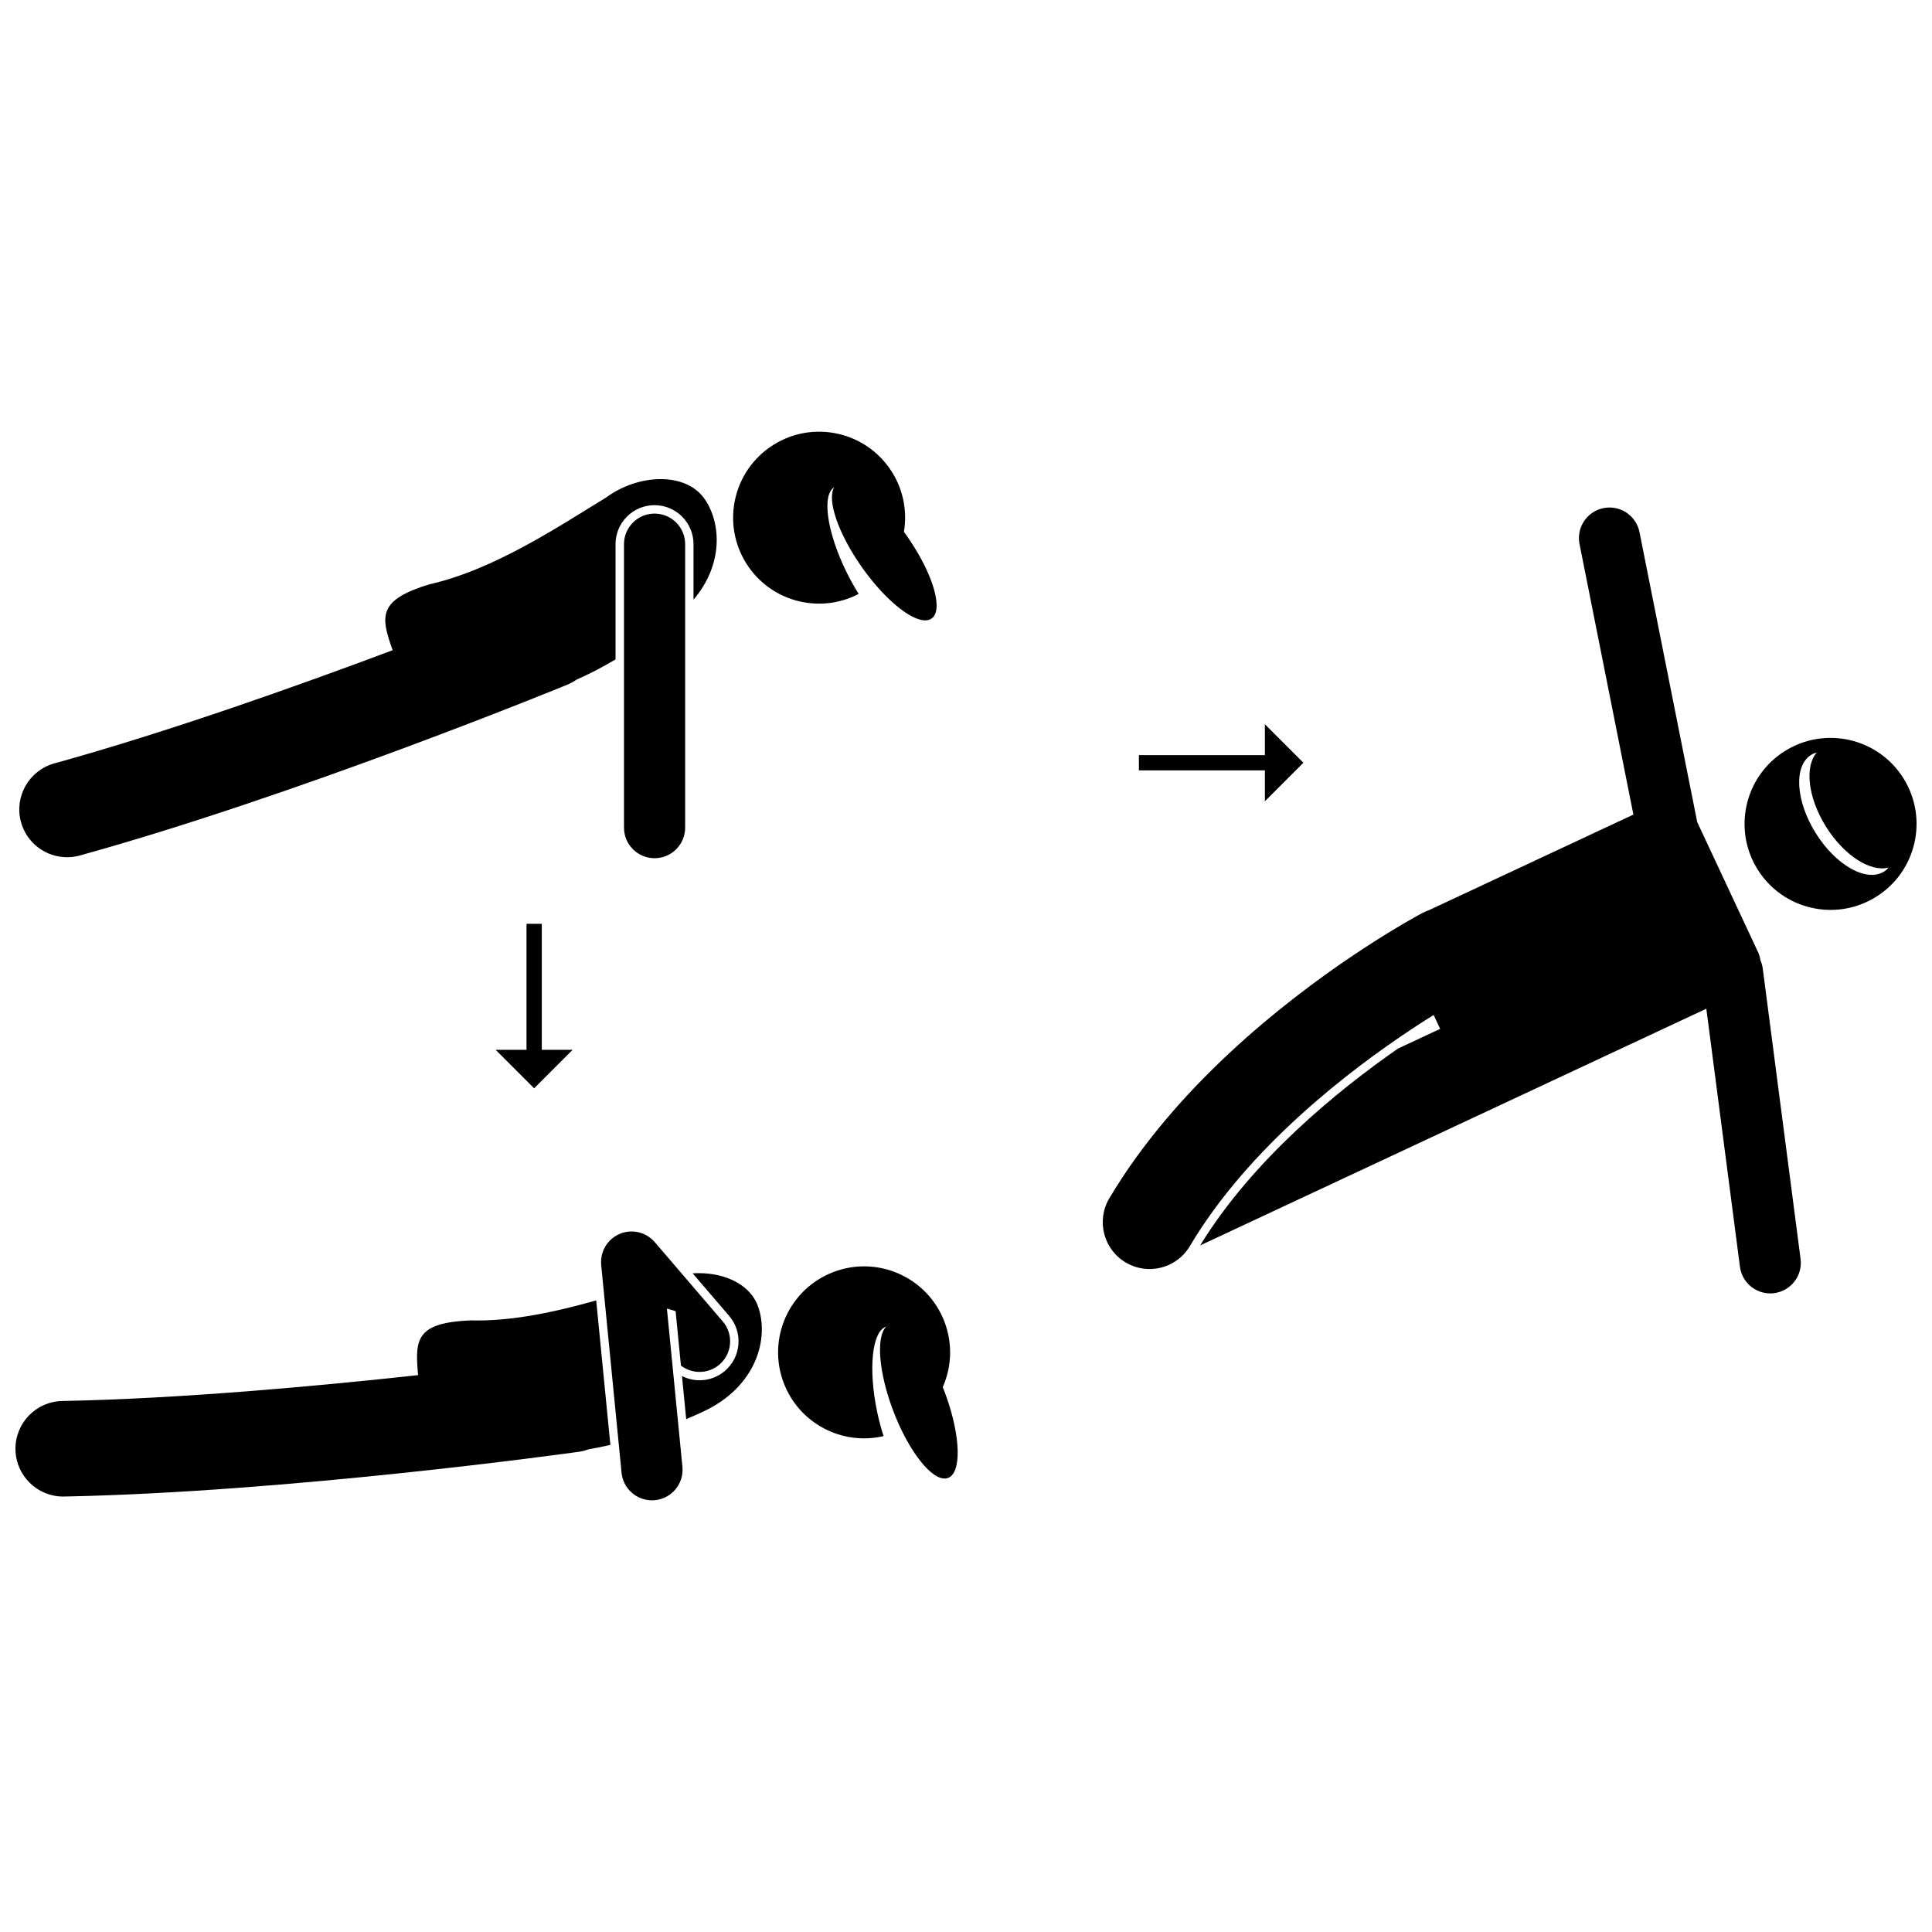
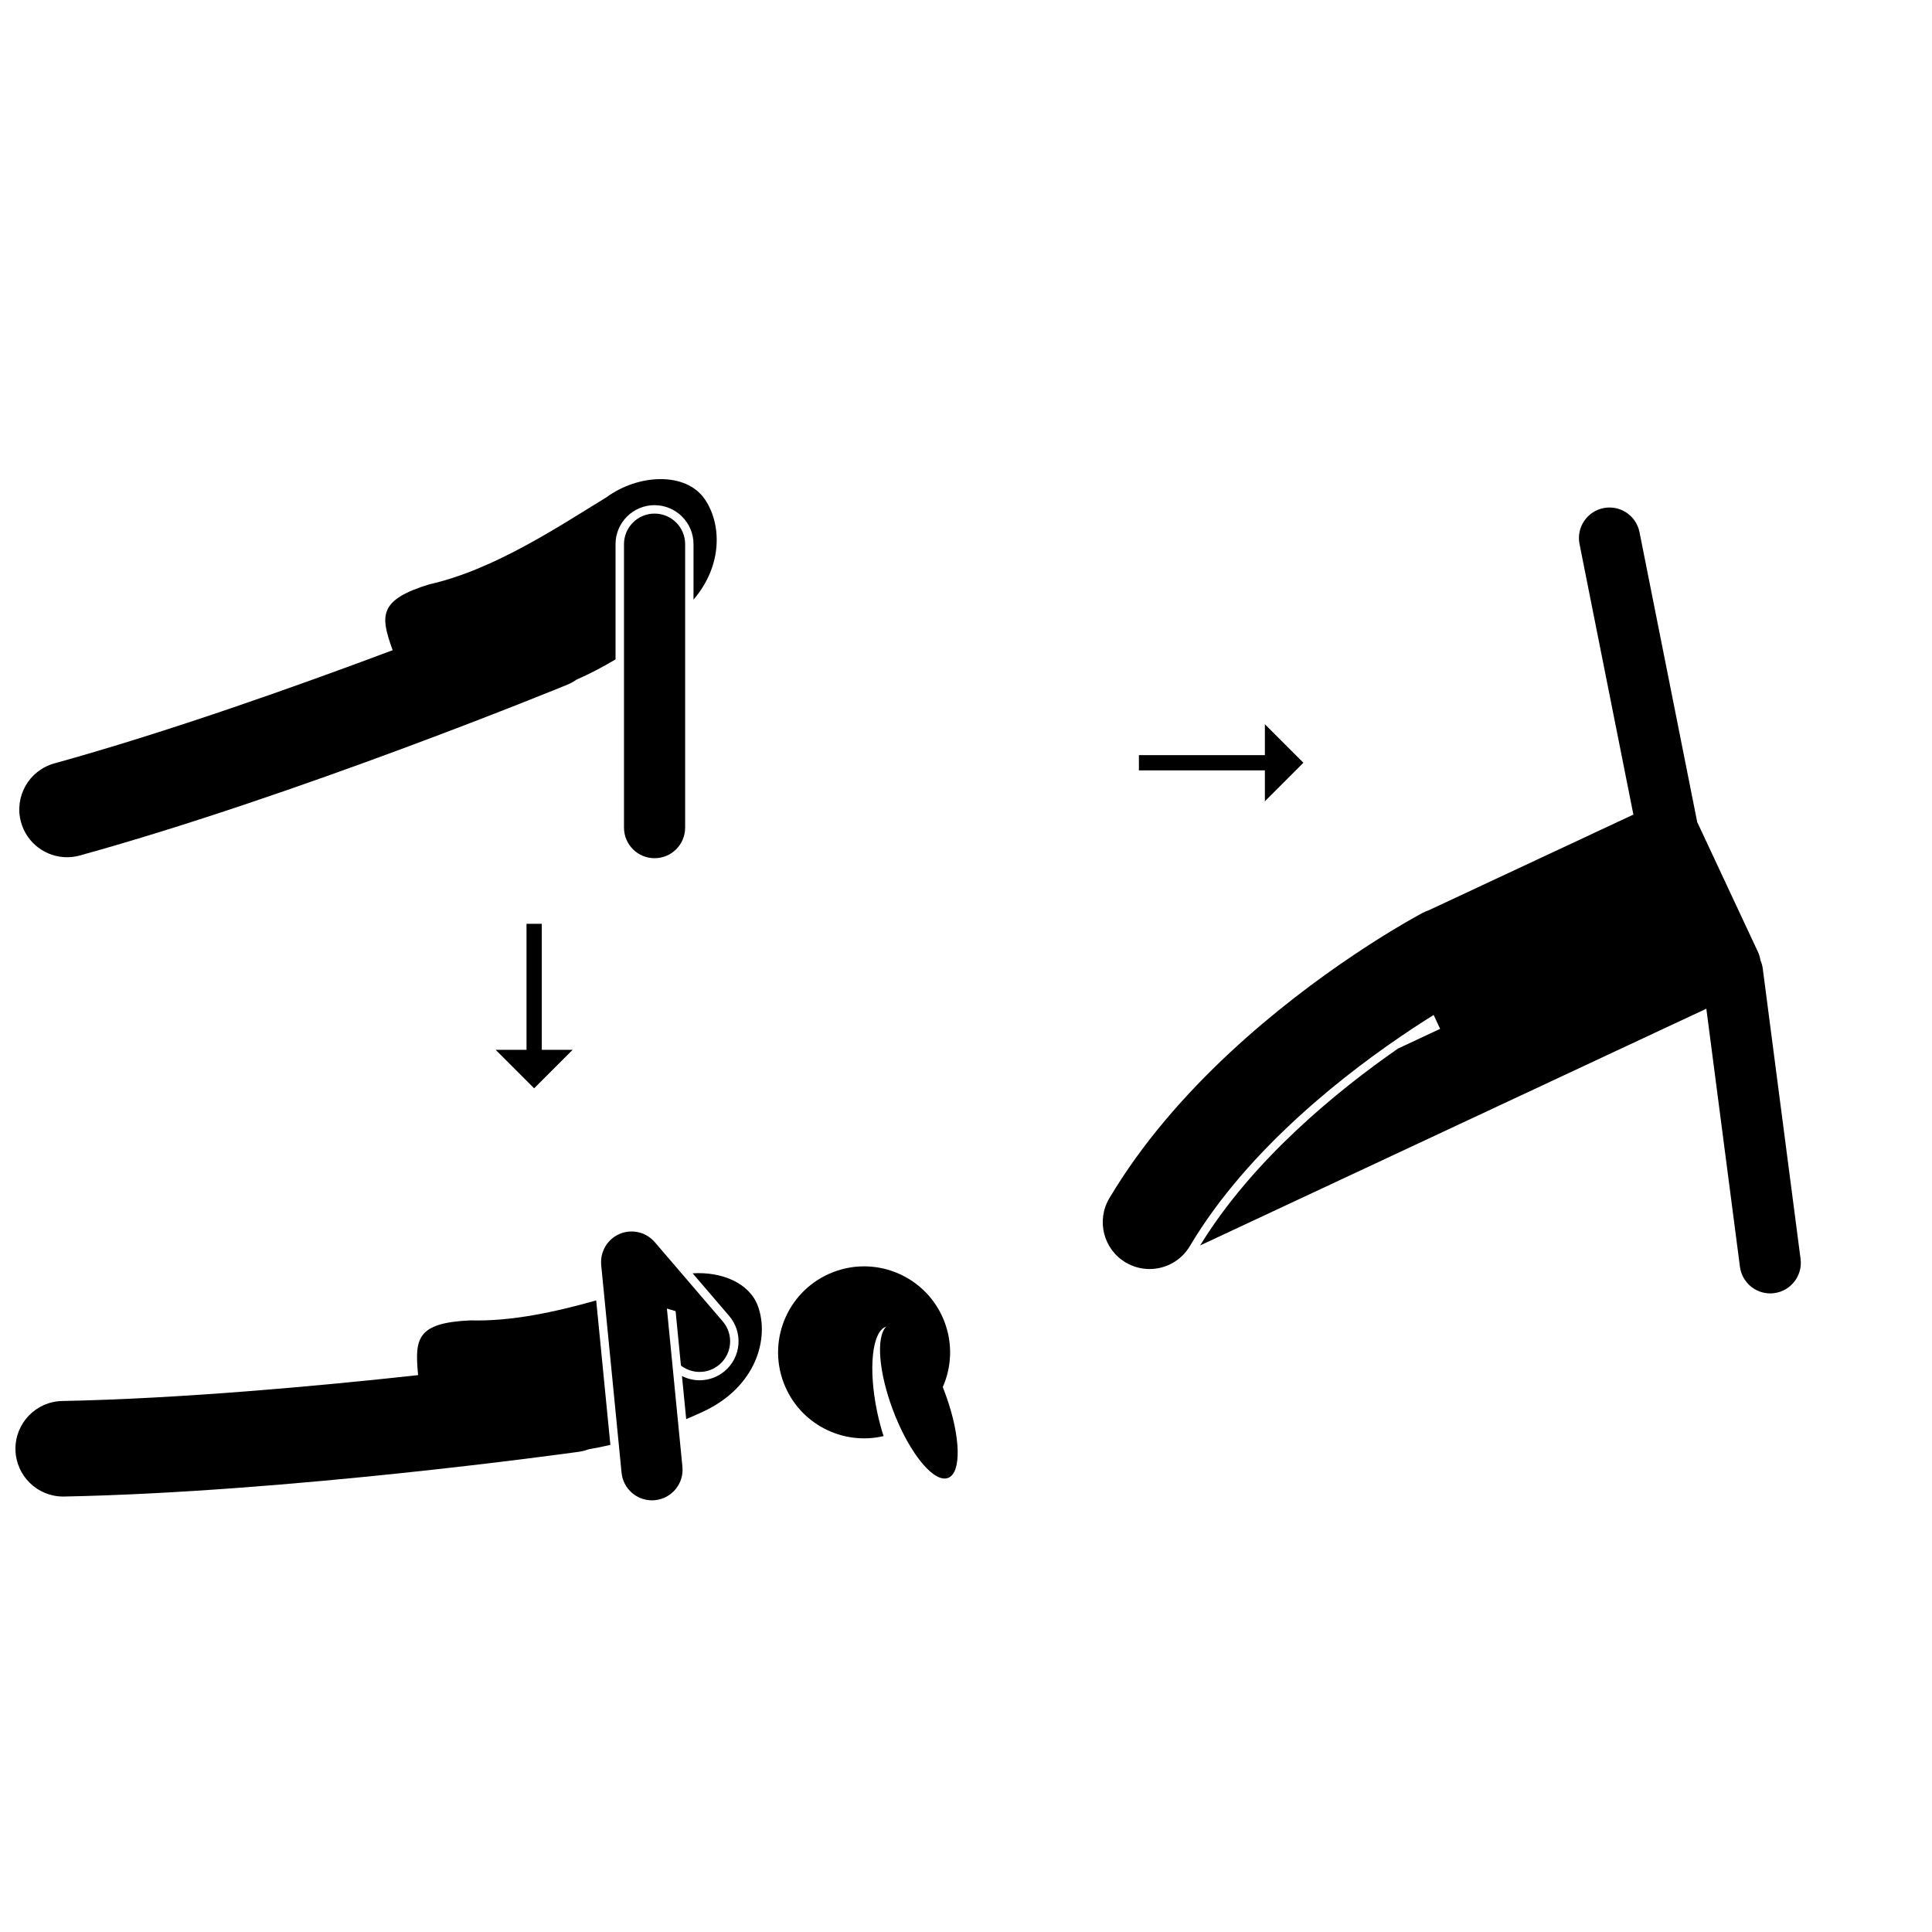
<svg xmlns="http://www.w3.org/2000/svg" width="800px" height="800px" version="1.1" viewBox="144 144 512 512">
  <defs>
    <clipPath id="b">
      <path d="m148.09 488h157.91v53h-157.91z" />
    </clipPath>
    <clipPath id="a">
-       <path d="m606 339h45.902v47h-45.902z" />
+       <path d="m606 339v47h-45.902z" />
    </clipPath>
  </defs>
  <path d="m339.69 500.25c-0.211 2.754-1.48 5.254-3.578 7.051-1.871 1.605-4.258 2.488-6.719 2.488-1.645 0-3.234-0.402-4.664-1.125l1.121 11.422c1.457-0.625 2.934-1.273 4.465-1.977 14.223-6.606 17.598-19.562 14.555-27.938-2.254-6.219-9.668-9.207-17.316-8.73l9.68 11.289c1.797 2.102 2.668 4.769 2.457 7.519z" />
  <g clip-path="url(#b)">
    <path d="m300.05 528.06c1.926-0.324 3.824-0.715 5.707-1.152l-3.758-38.289c-10.664 3.023-22.438 5.621-33.375 5.297-14.141 0.633-14.703 4.852-13.859 14.094 0.012 0.137 0.027 0.273 0.039 0.41-26.797 2.934-63.02 6.25-94.297 6.859-6.992 0.137-12.547 5.914-12.41 12.906 0.133 6.906 5.777 12.414 12.652 12.414 0.086 0 0.168 0 0.254-0.004 59.336-1.16 133.25-11.418 136.37-11.852 0.934-0.129 1.824-0.367 2.676-0.684z" />
  </g>
  <path d="m393.84 511.6c2.34-5.297 2.68-11.477 0.453-17.316-4.477-11.762-17.645-17.668-29.406-13.191-11.766 4.481-17.668 17.645-13.191 29.406 4.109 10.789 15.523 16.645 26.461 14.082-0.633-1.957-1.199-4.062-1.668-6.269-2.453-11.551-1.383-21.582 2.367-22.734-2.727 2.695-2.027 12.09 1.863 22.316 2.938 7.719 6.926 13.887 10.352 16.535 1.562 1.207 3.008 1.684 4.184 1.234 3.582-1.363 3.332-10.828-0.445-21.488-0.172-0.48-0.34-0.961-0.523-1.445-0.137-0.379-0.293-0.75-0.445-1.129z" />
  <path d="m304.7 275.8c-12.336 7.519-29.703 19.184-46.844 23.031-13.543 4.113-13.043 8.344-9.938 17.09 0.047 0.129 0.094 0.258 0.141 0.387-25.242 9.48-59.523 21.668-89.66 30-6.738 1.863-10.691 8.84-8.828 15.578 1.551 5.613 6.644 9.289 12.195 9.289 1.117 0 2.254-0.148 3.383-0.461 57.199-15.816 126.27-44.062 129.18-45.258 0.867-0.355 1.672-0.805 2.41-1.316 3.59-1.594 6.996-3.363 10.383-5.391v-30.543c0-5.699 4.637-10.332 10.332-10.332 5.695 0 10.332 4.637 10.332 10.332v14.719c7.894-9.27 7.371-20.207 3.012-26.602-5.019-7.359-17.652-6.742-26.102-0.523z" />
-   <path d="m383.55 284.95c0.953-5.707-0.246-11.781-3.848-16.887-7.254-10.285-21.473-12.746-31.758-5.496-10.289 7.254-12.746 21.473-5.496 31.758 6.652 9.434 19.152 12.262 29.113 7.074-1.094-1.734-2.16-3.629-3.156-5.644-5.238-10.582-6.684-20.566-3.336-22.609-1.973 3.285 1.031 12.215 7.332 21.156 4.758 6.75 10.152 11.738 14.125 13.453 1.812 0.781 3.332 0.887 4.356 0.16 3.133-2.211 0.547-11.316-5.754-20.711-0.285-0.422-0.566-0.848-0.863-1.27-0.23-0.332-0.477-0.656-0.715-0.984z" />
  <path d="m325.57 288.21c0-4.477-3.629-8.102-8.102-8.102-4.477 0-8.102 3.629-8.102 8.102v75.121c0 4.477 3.629 8.102 8.102 8.102 4.477 0 8.102-3.629 8.102-8.102z" />
  <path d="m283.53 388.82v33.387h-8.18l10.203 10.203 10.207-10.203h-8.18v-33.387z" />
  <g clip-path="url(#a)">
    <path d="m617.03 343.02c-10.672 6.676-13.91 20.734-7.238 31.406 6.676 10.672 20.734 13.91 31.406 7.238 10.672-6.676 13.91-20.734 7.238-31.406-6.676-10.672-20.738-13.914-31.406-7.238zm26.273 31.949c-4.668 2.918-12.773-1.637-18.113-10.176-5.34-8.535-5.887-17.82-1.223-20.742 0.465-0.289 0.969-0.484 1.496-0.633-3.269 3.703-2.359 11.98 2.449 19.668s11.855 12.129 16.617 10.809c-0.363 0.418-0.762 0.785-1.227 1.074z" />
  </g>
  <path d="m437.98 461.56c-3.5 5.891-1.559 13.504 4.336 17.004 1.984 1.18 4.168 1.742 6.324 1.742 4.234 0 8.363-2.168 10.68-6.074 15.59-26.254 42.488-46.746 59-57.652 2.043-1.352 3.93-2.555 5.613-3.606l1.719 3.68-11.172 5.227c-16.047 11.156-38.5 29.441-52.434 52.172l134.15-62.734 8.906 68.387c0.531 4.082 4.016 7.059 8.023 7.059 0.348 0 0.703-0.023 1.055-0.07 4.438-0.578 7.566-4.644 6.988-9.082l-10.02-76.934c-0.102-0.777-0.316-1.512-0.613-2.195-0.105-0.746-0.32-1.492-0.66-2.211l-16.098-34.422-15.297-76.836c-0.875-4.391-5.144-7.234-9.527-6.363-4.391 0.875-7.238 5.141-6.363 9.527l14.273 71.695-54.223 25.355c-0.566 0.199-1.125 0.43-1.672 0.719-0.148 0.078-0.516 0.273-1.074 0.582-0.188 0.094-0.371 0.195-0.547 0.301-2.805 1.559-8.902 5.078-16.75 10.352-18.648 12.523-47.129 34.926-64.617 64.379z" />
  <path d="m445.82 344.11v4.051h33.387v8.18l10.207-10.203-10.207-10.207v8.18z" />
  <path d="m308.72 534.29c0.41 4.184 3.938 7.312 8.055 7.312 0.266 0 0.531-0.012 0.801-0.039 4.453-0.438 7.711-4.402 7.273-8.855l-4.113-41.918 2.305 0.672 1.414 14.43c1.441 1.109 3.184 1.68 4.938 1.68 1.867 0 3.742-0.641 5.269-1.953 3.398-2.91 3.789-8.027 0.879-11.426l-18.008-21.004c-0.094-0.109-0.195-0.207-0.293-0.309-0.062-0.062-0.117-0.129-0.18-0.191-0.145-0.141-0.293-0.273-0.445-0.402-0.043-0.039-0.086-0.074-0.129-0.113-0.168-0.137-0.34-0.262-0.516-0.383-0.035-0.023-0.07-0.051-0.105-0.074-0.18-0.121-0.363-0.23-0.551-0.336-0.043-0.023-0.082-0.047-0.125-0.07-0.18-0.098-0.363-0.184-0.551-0.266-0.059-0.023-0.117-0.051-0.176-0.078-0.172-0.07-0.344-0.133-0.523-0.191-0.078-0.027-0.16-0.055-0.238-0.078-0.16-0.047-0.324-0.09-0.484-0.125-0.098-0.023-0.195-0.047-0.293-0.066-0.156-0.031-0.312-0.051-0.469-0.074-0.105-0.016-0.211-0.031-0.316-0.039-0.164-0.016-0.324-0.02-0.488-0.027-0.102-0.004-0.199-0.008-0.301-0.008-0.18 0-0.363 0.012-0.543 0.023-0.07 0.004-0.137 0.004-0.207 0.008-0.016 0.004-0.035 0.008-0.051 0.008-0.203 0.02-0.402 0.055-0.602 0.09-0.066 0.012-0.133 0.02-0.195 0.031-0.199 0.039-0.395 0.094-0.59 0.148-0.062 0.02-0.129 0.031-0.191 0.051-0.168 0.051-0.332 0.117-0.496 0.18-0.086 0.035-0.176 0.062-0.258 0.098-0.121 0.051-0.238 0.113-0.359 0.172s-0.246 0.113-0.367 0.18c-0.086 0.047-0.168 0.102-0.25 0.152-0.148 0.09-0.297 0.176-0.438 0.273-0.07 0.047-0.137 0.102-0.207 0.156-0.148 0.109-0.297 0.219-0.438 0.336l-0.047 0.035c-0.062 0.055-0.117 0.113-0.18 0.168-0.121 0.109-0.238 0.219-0.352 0.336-0.094 0.094-0.176 0.195-0.262 0.293-0.086 0.098-0.172 0.191-0.25 0.293-0.094 0.117-0.18 0.234-0.266 0.355-0.066 0.094-0.133 0.184-0.195 0.277-0.082 0.125-0.156 0.254-0.23 0.383-0.059 0.098-0.117 0.199-0.168 0.301-0.066 0.125-0.125 0.25-0.18 0.375-0.055 0.117-0.105 0.23-0.152 0.352-0.047 0.113-0.086 0.23-0.129 0.348-0.047 0.137-0.094 0.27-0.133 0.41-0.031 0.105-0.059 0.211-0.082 0.32-0.035 0.148-0.074 0.297-0.102 0.453-0.02 0.105-0.035 0.211-0.051 0.32-0.023 0.152-0.043 0.301-0.059 0.453-0.012 0.121-0.016 0.246-0.02 0.367-0.008 0.137-0.012 0.273-0.012 0.41 0 0.156 0.012 0.309 0.023 0.465 0.008 0.09 0.004 0.176 0.012 0.266l0.629 6.41 0.023 0.23z" />
</svg>